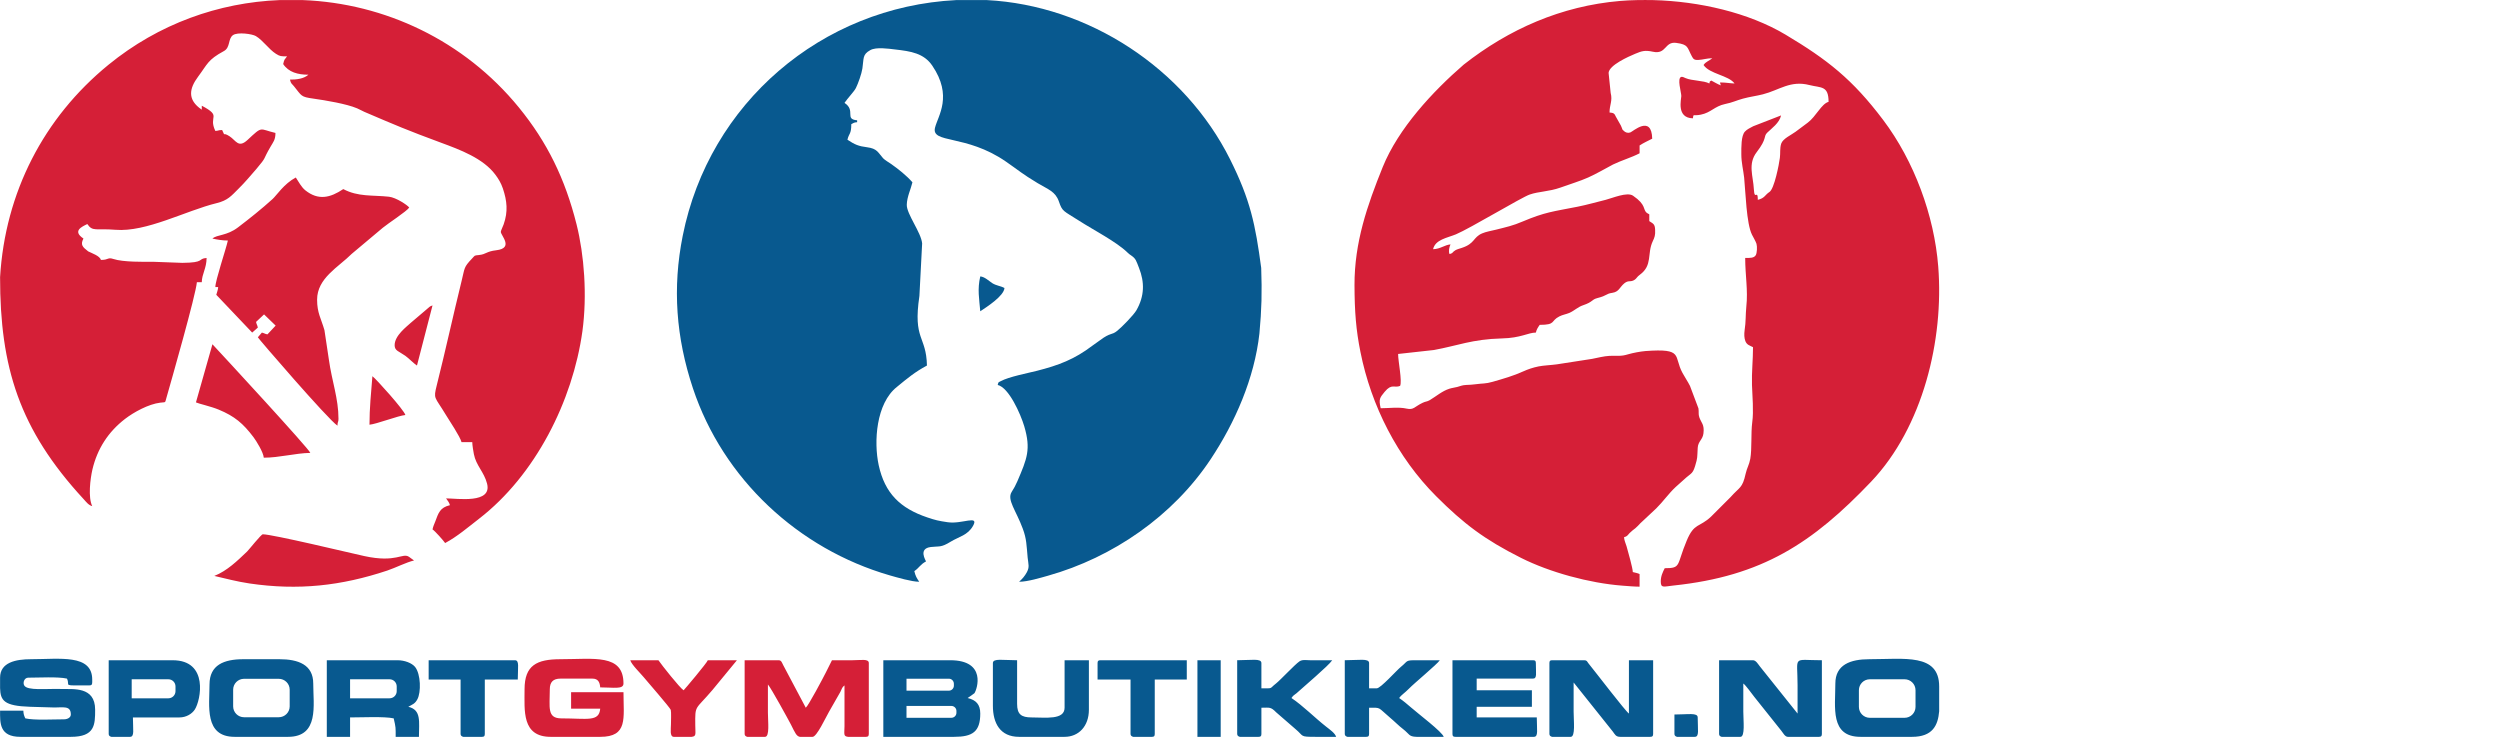
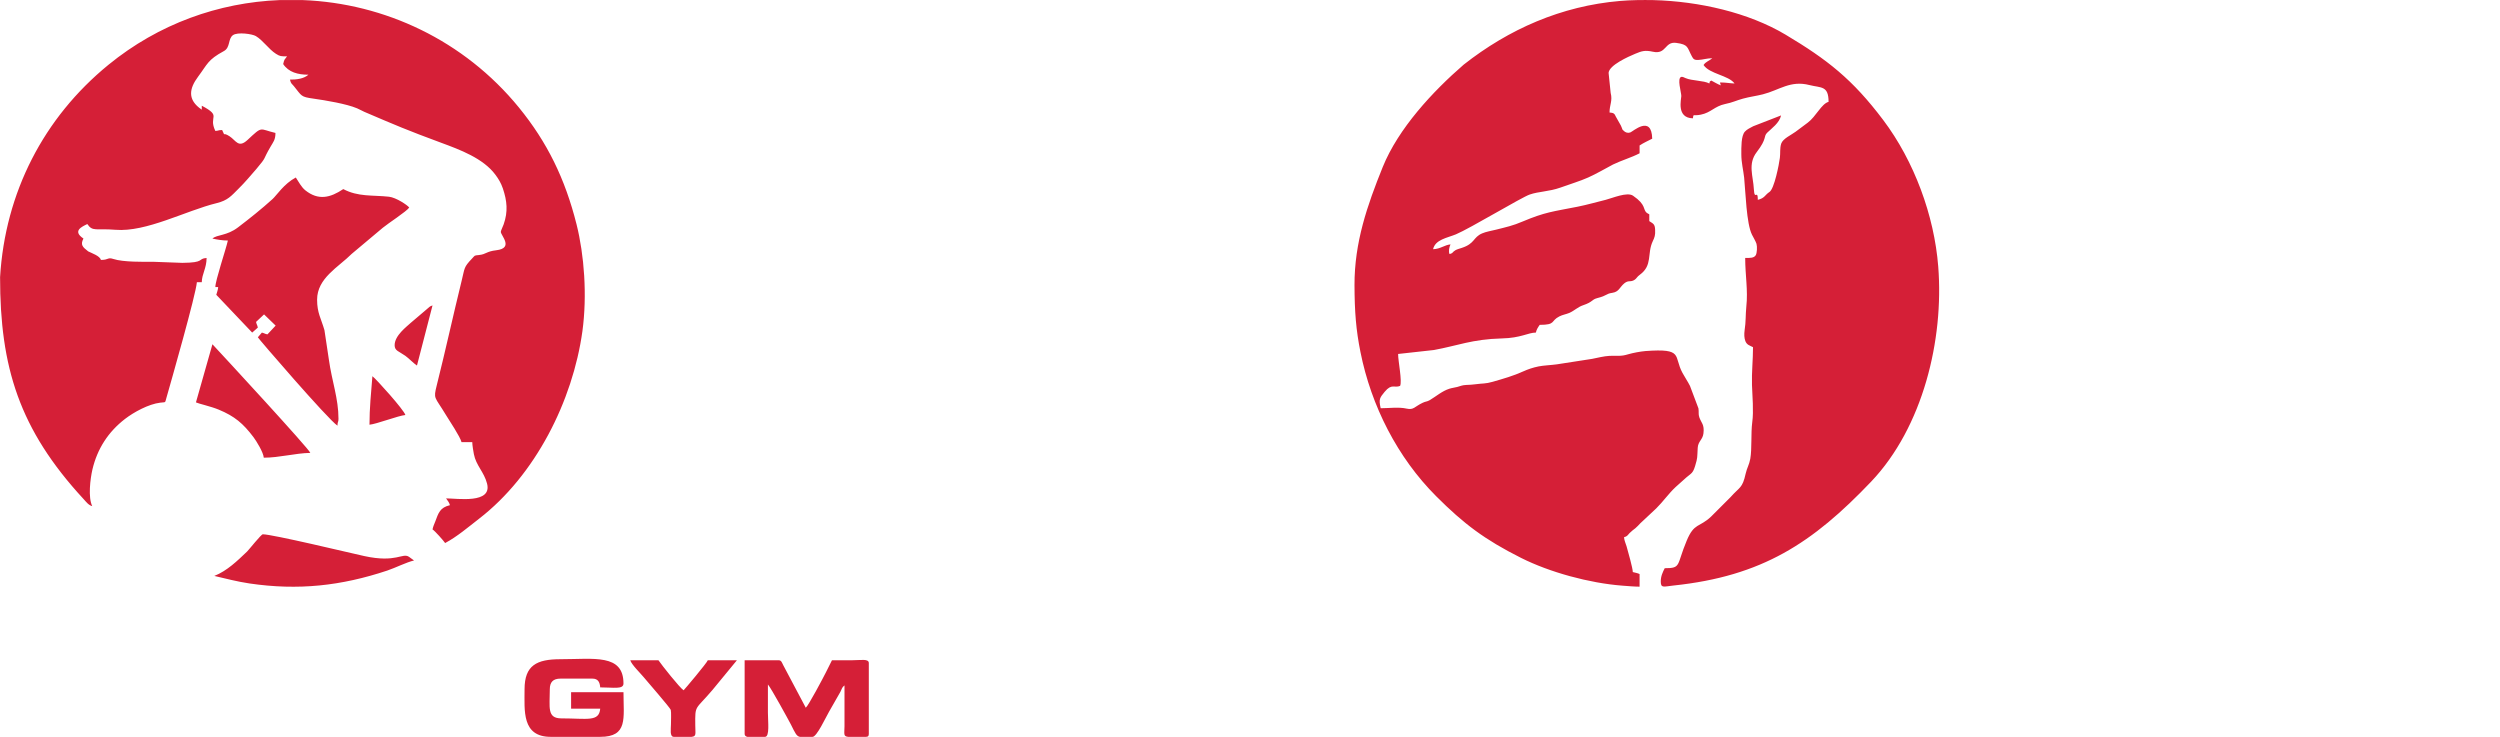
<svg xmlns="http://www.w3.org/2000/svg" xml:space="preserve" width="95px" height="28px" version="1.0" shape-rendering="geometricPrecision" text-rendering="geometricPrecision" image-rendering="optimizeQuality" fill-rule="evenodd" clip-rule="evenodd" viewBox="0 0 26534 7821">
-   <path fill="#08598F" d="M19480 7255c0,254 -59,566 268,566l546 0c218,0 275,-121 288,-271l0 -264c0,-354 -373,-289 -741,-289 -201,0 -361,58 -361,258zm-9724 -1080c-27,-40 -39,-59 -52,-113 51,-34 62,-70 124,-103 -3,-12 -85,-137 52,-153 91,-11 104,9 211,-57 89,-54 179,-67 236,-167 68,-121 -116,-16 -269,-39 -97,-14 -134,-23 -216,-51 -288,-97 -451,-256 -516,-554 -54,-249 -28,-656 193,-831 111,-91 190,-158 319,-227 -7,-321 -150,-268 -80,-739 9,-185 19,-371 29,-557 -10,-116 -166,-313 -163,-411 2,-84 43,-165 60,-238 -63,-72 -149,-140 -227,-195 -25,-18 -63,-38 -84,-60 -56,-63 -63,-103 -171,-117 -89,-11 -130,-28 -208,-80 17,-72 41,-56 41,-165 24,-13 27,-18 62,-21 0,-7 0,-13 0,-20 -138,-12 -10,-103 -134,-185 35,-52 102,-120 121,-158 24,-48 61,-152 69,-208 16,-105 -2,-147 84,-194 62,-35 194,-15 262,-7 170,19 306,41 395,171 220,323 62,532 30,658 -44,174 326,67 752,361 146,101 165,125 337,229 112,67 189,88 226,196 37,108 45,95 217,205 146,94 393,221 509,334 21,20 17,16 40,32 52,36 53,55 84,133 60,152 59,298 -28,450 -30,51 -152,176 -204,218 -61,49 -68,14 -180,98 -31,23 -52,36 -84,60 -190,144 -356,207 -588,266 -94,24 -298,63 -384,110 -28,15 -22,5 -32,40 119,28 243,308 282,439 72,245 30,342 -73,583 -19,44 -36,75 -61,114 -52,83 47,196 118,389 41,108 40,179 52,308 8,74 21,98 -8,154 -23,42 -48,71 -83,102 90,0 227,-42 306,-64 690,-194 1328,-635 1727,-1236 260,-391 465,-860 518,-1335 24,-258 28,-438 19,-696 -62,-464 -115,-721 -330,-1152 -483,-967 -1504,-1635 -2582,-1691 -109,0 -217,0 -326,0 -1429,73 -2622,1095 -2902,2501 -111,554 -71,1080 108,1619 320,962 1118,1705 2089,1986 81,23 234,68 313,68zm648 -2871c69,-46 250,-161 257,-247 -47,-25 -85,-23 -132,-53 -34,-23 -80,-67 -125,-70 -32,137 -11,238 0,370zm-8181 3961c0,225 -59,556 267,556l566 0c333,0 268,-337 268,-566 0,-200 -159,-258 -360,-258l-381 0c-207,0 -360,61 -360,268zm2326 -52l339 0 0 577c0,17 10,26 28,31l199 0c23,0 30,-8 30,-31l0 -577 350 0c0,-130 19,-205 -30,-205l-916 0 0 205zm-3396 577c0,17 9,26 28,31l198 0c50,0 31,-75 31,-206l494 0c72,0 133,-38 163,-84 63,-97 150,-523 -235,-523l-679 0 0 782zm244 -580l389 0c42,0 76,34 76,76l0 50c0,42 -34,76 -76,76l-389 0 0 -202zm-1397 93c4,134 42,190 319,199l240 7c109,3 192,-25 192,75 0,33 -37,51 -72,51 -109,0 -316,12 -411,-10 -12,-25 -20,-45 -21,-82l-247 0c0,128 -10,278 216,278l535 0c256,0 258,-128 258,-288 0,-250 -234,-216 -358,-220 -158,-5 -363,21 -395,-38 -17,-30 2,-82 43,-82 109,0 315,-12 411,10 40,82 -67,72 237,72 36,0 31,-20 31,-62 0,-273 -347,-216 -649,-216 -163,0 -329,34 -329,196l0 110zm3468 518l247 0 0 -206c114,0 367,-12 463,10 23,99 21,95 21,196l247 0c0,-160 28,-286 -113,-319 45,-25 72,-33 96,-79 41,-74 37,-268 -24,-344 -34,-41 -110,-71 -186,-71l-751 0 0 813zm247 -611l419 0c42,0 76,34 76,76l0 50c0,42 -34,76 -76,76l-419 0 0 -202zm-1126 -5l369 0c64,0 116,52 116,115l0 178c0,63 -52,115 -116,115l-369 0c-63,0 -115,-52 -115,-115l0 -178c0,-63 52,-115 115,-115zm15183 585c0,17 10,26 27,31l189 0c50,0 31,-75 31,-206 0,-53 -101,-31 -247,-31l0 206zm-5063 31l247 0 0 -813 -247 0 0 813zm-1060 -783l0 175 350 0 0 577c0,17 10,26 28,31l199 0c23,0 30,-8 30,-31l0 -577 340 0 0 -205 -916 0c-23,0 -31,7 -31,30zm2624 752c0,17 10,26 28,31l199 0c24,0 31,-8 31,-31l0 -278c131,0 87,-9 223,106 47,39 92,86 137,120 73,57 59,80 143,83l289 0c-13,-51 -276,-249 -347,-312 -42,-37 -82,-70 -126,-100 19,-29 59,-53 105,-100 55,-57 297,-257 327,-301 -79,0 -158,0 -237,0 -136,-1 -96,6 -176,70 -44,35 -215,228 -256,228l-82 0 0 -268c0,-53 -109,-30 -258,-30l0 782zm-1142 0c0,17 10,26 28,31l199 0c23,0 30,-8 30,-31l0 -278c87,0 97,-12 157,49l204 177c94,78 41,83 213,83l219 0c-11,-39 -64,-75 -107,-109 -120,-94 -243,-220 -367,-303 22,-32 25,-27 53,-50 82,-75 338,-290 380,-351 -79,0 -158,0 -237,0 -46,-1 -81,-8 -111,12 -51,35 -200,196 -249,235 -75,58 -25,51 -155,51l0 -268c0,-53 -109,-30 -257,-30l0 782zm-2593 -752l0 453c0,185 77,330 278,330l483 0c149,0 258,-112 258,-288l0 -525 -258 0 0 504c0,132 -202,103 -349,103 -111,0 -155,-33 -155,-144l0 -463c-148,0 -257,-23 -257,30zm4878 752c0,23 7,31 31,31l833 0c50,0 31,-75 31,-206l-638 0 0 -113 586 0 0 -175 -586 0 0 -124 597 0c46,0 31,-53 31,-165 0,-23 -7,-30 -31,-30l-854 0 0 782zm2830 0c0,17 9,26 27,31l199 0c52,0 31,-170 31,-268 0,-99 0,-199 0,-298 26,18 89,107 116,141l288 361c18,22 38,64 69,64l330 0c23,0 31,-8 31,-31l0 -782c-319,0 -258,-57 -258,267 0,100 0,199 0,299l-402 -503c-16,-20 -40,-63 -71,-63l-360 0 0 782zm-1801 -752l0 752c0,17 10,26 28,31l198 0c52,0 31,-170 31,-268 0,-103 0,-206 0,-309l416 521c22,29 31,56 78,56l319 0c24,0 31,-8 31,-31l0 -782 -257 0 0 566c-37,-25 -346,-430 -432,-536 -12,-16 -14,-30 -42,-30l-339 0c-24,0 -31,7 -31,30zm-7070 783l751 0c196,0 278,-54 278,-247 0,-97 -45,-144 -134,-165 23,-16 48,-32 72,-51 29,-42 131,-350 -257,-350l-710 0 0 813zm246 -617l450 0c29,0 53,24 53,54l0 20c0,29 -24,53 -53,53l-450 0 0 -127zm0 289l476 0c30,0 54,24 54,53l0 20c0,29 -24,53 -54,53l-476 0 0 -126zm10225 -283l369 0c64,0 116,52 116,116l0 177c0,64 -52,116 -116,116l-369 0c-64,0 -116,-52 -116,-116l0 -177c0,-64 52,-116 116,-116z" />
  <path fill="#D51F37" d="M7903 7790c0,17 10,26 28,31l188 0c52,0 31,-161 31,-258 0,-99 0,-199 0,-298 35,40 219,377 244,425 47,94 59,123 95,131l135 0c45,0 139,-205 175,-267l120 -210c18,-35 16,-48 44,-69l0 432c-1,85 -14,108 38,114l189 0c23,0 31,-8 31,-31l0 -752c0,-49 -84,-30 -175,-30 -72,0 -144,0 -216,0l-65 130c-26,52 -185,353 -213,374l-239 -451c-14,-26 -19,-53 -49,-53l-361 0 0 782zm-563 31c54,-6 39,-31 39,-124 -2,-221 -3,-155 182,-373l260 -316 -309 0c-7,26 -250,314 -257,319 -42,-28 -231,-266 -267,-319l-299 0c13,46 109,139 141,178 40,48 282,326 289,349 6,22 2,122 2,152 0,51 -16,134 31,134l188 0zm-1773 -505c0,227 -31,505 278,505l525 0c297,0 247,-197 247,-474l-556 0 0 175 309 0c-12,143 -138,103 -412,103 -155,0 -123,-117 -123,-309 0,-77 36,-113 113,-113l340 0c59,0 78,38 82,93 141,0 247,24 247,-41 0,-318 -314,-258 -669,-258 -252,0 -381,65 -381,319zm12699 -6410c-25,-6 -77,-38 -103,-51 -22,16 -13,2 -20,31 -63,-33 -184,-27 -253,-57 -15,-7 -33,-16 -45,-13 -48,13 0,163 0,203 0,35 -55,233 123,237 6,-54 2,-22 84,-39 109,-22 145,-89 258,-113 77,-15 119,-38 189,-57 72,-20 147,-29 212,-46 174,-44 291,-151 495,-98 122,31 202,4 202,178 -75,20 -133,155 -221,221 -47,35 -85,63 -130,97 -44,33 -134,72 -152,126 -16,52 -7,99 -14,151 -8,65 -59,330 -111,362 -48,31 -48,65 -123,83 0,-119 -35,17 -42,-113 -7,-139 -66,-268 30,-393 114,-148 69,-165 112,-207 47,-46 129,-102 147,-183 -99,39 -197,77 -296,115 -33,18 -64,31 -88,57 -41,44 -38,168 -38,240 0,91 21,167 30,249 15,152 24,488 83,605 11,22 41,73 48,97 9,33 5,97 -7,119 -19,33 -60,31 -113,31 0,184 31,342 12,516 -9,90 -4,162 -18,250 -6,44 -5,83 8,117 17,41 43,44 81,64 0,132 -15,267 -11,401 4,113 19,281 3,394 -16,122 -2,280 -21,390 -12,65 -35,95 -49,157 -35,159 -63,139 -161,250 -69,69 -137,138 -206,206 -124,118 -179,63 -259,256 -110,262 -55,292 -233,292 -19,37 -44,86 -42,145 1,68 32,50 133,39 945,-99 1480,-453 2099,-1102 551,-579 774,-1508 713,-2283 -42,-542 -256,-1121 -584,-1556 -326,-433 -594,-642 -1038,-907 -393,-234 -916,-353 -1401,-366 -117,-2 -238,-1 -354,9 -624,53 -1182,300 -1660,676 -329,285 -693,677 -859,1086 -166,411 -301,802 -300,1254 1,283 16,475 63,709 114,573 394,1122 804,1532 294,294 514,460 900,654 304,153 725,268 1074,295 53,4 134,11 185,11 0,-45 0,-90 0,-134 -20,-10 -48,-15 -72,-21 0,-40 -50,-216 -66,-273 -11,-38 -24,-58 -27,-97 34,-9 36,-19 59,-44 27,-27 34,-29 62,-52 20,-17 33,-32 51,-51 57,-53 114,-106 170,-159 74,-73 129,-155 206,-227 38,-34 76,-68 114,-102 53,-45 69,-43 93,-123 27,-89 21,-84 27,-190 4,-71 53,-86 61,-154 12,-96 -24,-112 -44,-171 -12,-36 -3,-54 -9,-94 -30,-79 -60,-159 -90,-239 -23,-46 -53,-89 -79,-137 -99,-181 17,-263 -394,-233 -56,5 -130,19 -182,34 -81,25 -107,13 -199,17 -59,3 -129,21 -185,32 -124,19 -249,39 -374,58 -65,9 -138,11 -194,22 -63,13 -112,30 -163,53 -103,47 -212,78 -323,110 -81,23 -99,15 -189,27 -30,4 -51,5 -95,7 -43,2 -58,12 -93,21 -27,7 -60,11 -84,19 -76,24 -141,81 -208,121 -31,18 -42,12 -75,28 -89,42 -94,79 -171,62 -82,-19 -190,-4 -275,-4 -23,-99 -8,-112 42,-174 76,-92 105,-38 164,-63 24,-49 -21,-262 -21,-339 127,-14 253,-28 380,-42 248,-45 406,-115 722,-123 199,-4 279,-62 360,-62 8,-35 23,-56 41,-82 175,0 112,-41 209,-90 36,-18 67,-21 106,-37 54,-24 90,-63 145,-81 109,-37 87,-59 151,-76 111,-28 86,-45 160,-56 71,-11 76,-58 126,-100 48,-40 67,-7 114,-41 20,-15 21,-29 52,-51 138,-101 74,-223 137,-356 19,-40 28,-62 25,-121 -2,-64 -24,-66 -62,-92 0,-24 0,-48 0,-72 -5,-3 -18,-10 -26,-15 -45,-36 -2,-84 -147,-183 -62,-42 -216,25 -290,44 -98,24 -197,53 -298,73 -263,52 -343,56 -583,157 -105,45 -173,59 -284,87 -48,12 -104,21 -146,39 -98,42 -75,108 -216,154 -26,9 -49,14 -68,25 -35,20 -20,30 -62,41 -13,-27 -4,-73 10,-103 -61,5 -110,50 -185,51 24,-103 148,-119 243,-158 148,-62 695,-392 782,-422 97,-34 203,-30 327,-74 96,-35 207,-68 294,-107 90,-40 178,-93 264,-138 93,-45 194,-73 282,-119 0,-28 0,-55 0,-83 44,-29 86,-47 134,-72 -6,-259 -207,-74 -233,-66 -25,9 -53,1 -72,-20 -25,-26 -4,-1 -19,-33 -1,-4 -8,-19 -9,-21 -17,-31 -35,-62 -52,-92 -16,-37 -25,-42 -68,-46 0,-84 34,-122 12,-208 -7,-71 -14,-142 -22,-213 7,-82 210,-172 282,-202 71,-30 105,-40 188,-22 145,32 123,-110 247,-94 133,18 115,46 167,143 15,28 25,41 70,38 47,-2 90,-18 147,-18 -31,27 -68,35 -93,72 64,96 266,109 329,196 -48,-1 -89,-11 -154,-11 7,28 -1,9 10,31zm-16177 2089c17,0 34,0 52,0 1,-87 51,-148 51,-257 -99,8 -12,50 -257,52 -100,-4 -199,-7 -299,-11 -114,0 -330,4 -433,-30 -64,-21 -46,10 -133,10 -10,-43 -96,-71 -135,-91 -57,-45 -86,-68 -50,-136 -121,-81 -16,-126 41,-154 57,84 90,44 299,61 327,27 747,-203 1074,-283 118,-29 154,-75 235,-156 66,-65 125,-136 186,-206 118,-140 61,-84 152,-239 26,-46 51,-69 51,-144 -175,-41 -132,-79 -296,74 -98,91 -122,6 -192,-39 -82,-53 -38,18 -78,-66 -46,1 -32,7 -72,10 -79,-164 76,-151 -144,-268 0,14 0,28 0,42 -157,-105 -132,-225 -40,-349 103,-138 102,-179 273,-272 73,-38 43,-131 98,-170 49,-35 205,-13 243,10 77,46 135,138 213,188 44,28 54,27 118,27 -27,40 -27,22 -41,82 58,87 156,113 268,113 -52,45 -129,52 -196,52 11,46 17,39 42,70 85,105 71,113 208,132 127,18 350,55 463,103 31,13 46,24 76,37 339,145 450,193 815,328 200,74 447,165 576,339 33,44 60,88 80,147 44,131 56,245 8,381 -9,26 -30,66 -30,79 0,38 140,172 -46,195 -112,13 -107,43 -186,51 -55,6 -39,2 -74,38 -89,93 -76,99 -109,232 -91,370 -172,743 -265,1113 -37,149 -23,115 94,309 39,64 154,235 169,294 38,0 76,0 114,0 0,31 12,102 17,127 23,121 108,189 140,313 56,217 -316,157 -435,157 16,24 33,41 41,72 -106,25 -122,83 -156,174 -11,29 -21,47 -29,83 27,18 115,117 134,145 129,-69 245,-169 360,-258 598,-462 994,-1250 1097,-1990 52,-383 19,-811 -62,-1134 -122,-486 -312,-873 -612,-1241 -583,-714 -1428,-1106 -2290,-1140 -85,0 -169,0 -253,0 -641,26 -1279,250 -1814,687 -689,563 -1096,1357 -1150,2254 0,953 201,1613 887,2356 27,29 51,64 91,74 -45,-93 -21,-288 2,-388 52,-221 168,-400 347,-538 91,-70 248,-157 373,-172 61,-8 49,7 65,-49 52,-182 313,-1096 324,-1230zm1832 1513c73,-6 308,-97 381,-103 -12,-51 -313,-386 -350,-412 -14,171 -31,344 -31,515zm267 -844c0,60 45,64 114,113 40,29 84,77 123,103 55,-212 110,-425 165,-638 -32,9 -37,21 -62,41 -56,48 -111,95 -167,142 -46,43 -173,136 -173,239zm-2109 607c25,13 161,43 242,77 169,70 259,147 368,291 31,41 106,162 110,219 165,0 334,-48 494,-51 -11,-41 -922,-1028 -1039,-1153 -59,206 -117,412 -175,617zm569 1922c516,76 972,26 1462,-137 89,-30 202,-88 284,-107 -18,-13 -36,-26 -54,-39 -70,-46 -133,67 -475,-8 -157,-35 -976,-231 -1076,-231 -18,0 -144,160 -167,183 -104,99 -212,205 -348,259 125,29 240,60 374,80zm-394 -3661c47,11 106,21 164,21 -23,101 -133,424 -133,494 10,0 20,0 30,0 -3,37 -12,49 -20,82 127,134 254,268 381,401 20,-17 40,-35 60,-53 -6,-30 -12,-28 -19,-60 28,-26 56,-53 85,-80 41,40 82,79 123,119 -29,31 -58,62 -87,93 -30,-5 -27,-11 -59,-19 -15,17 -29,34 -43,50 3,11 743,870 845,938 1,-47 11,-34 11,-72 0,-217 -70,-399 -102,-629 -15,-105 -31,-209 -47,-313 -36,-124 -78,-183 -78,-323 0,-229 226,-345 368,-487 110,-92 220,-185 330,-277 55,-46 251,-172 280,-214 -19,-26 -138,-106 -215,-115 -175,-19 -327,3 -485,-81 -139,93 -265,123 -403,13 -43,-35 -71,-91 -101,-136 -124,65 -205,191 -246,228 -117,106 -241,205 -367,301 -121,92 -221,75 -272,119z" />
</svg>